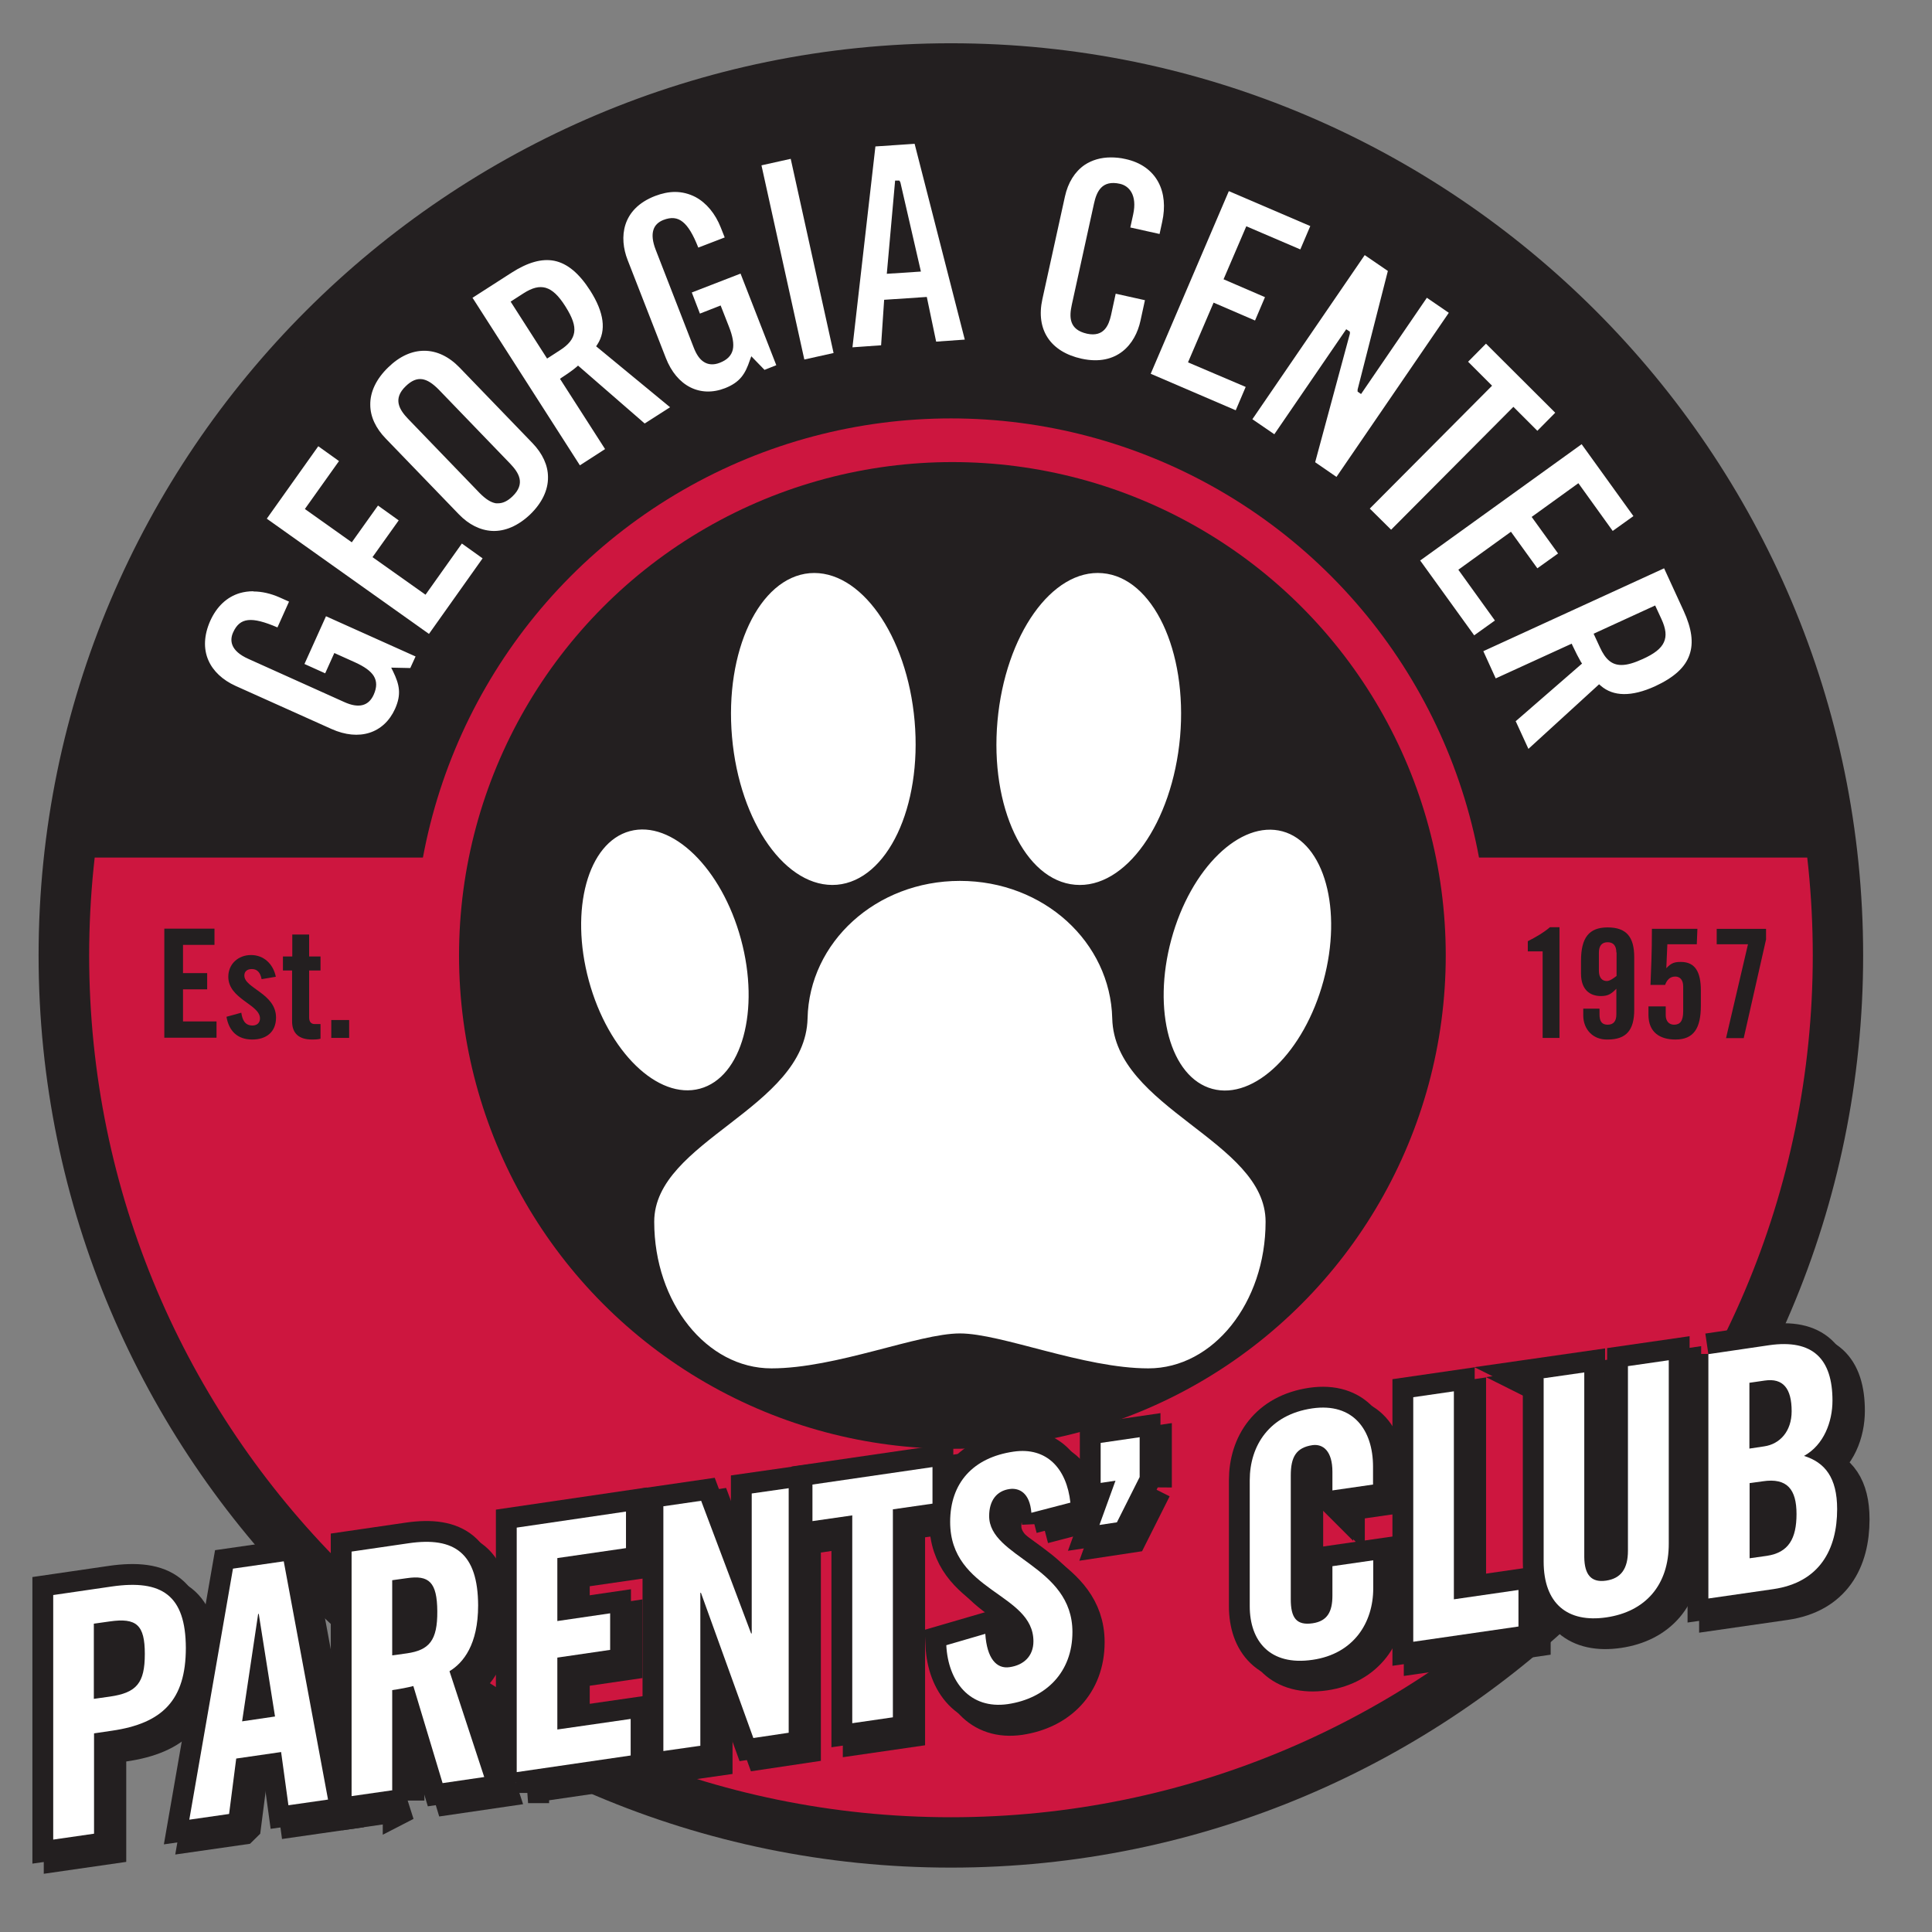
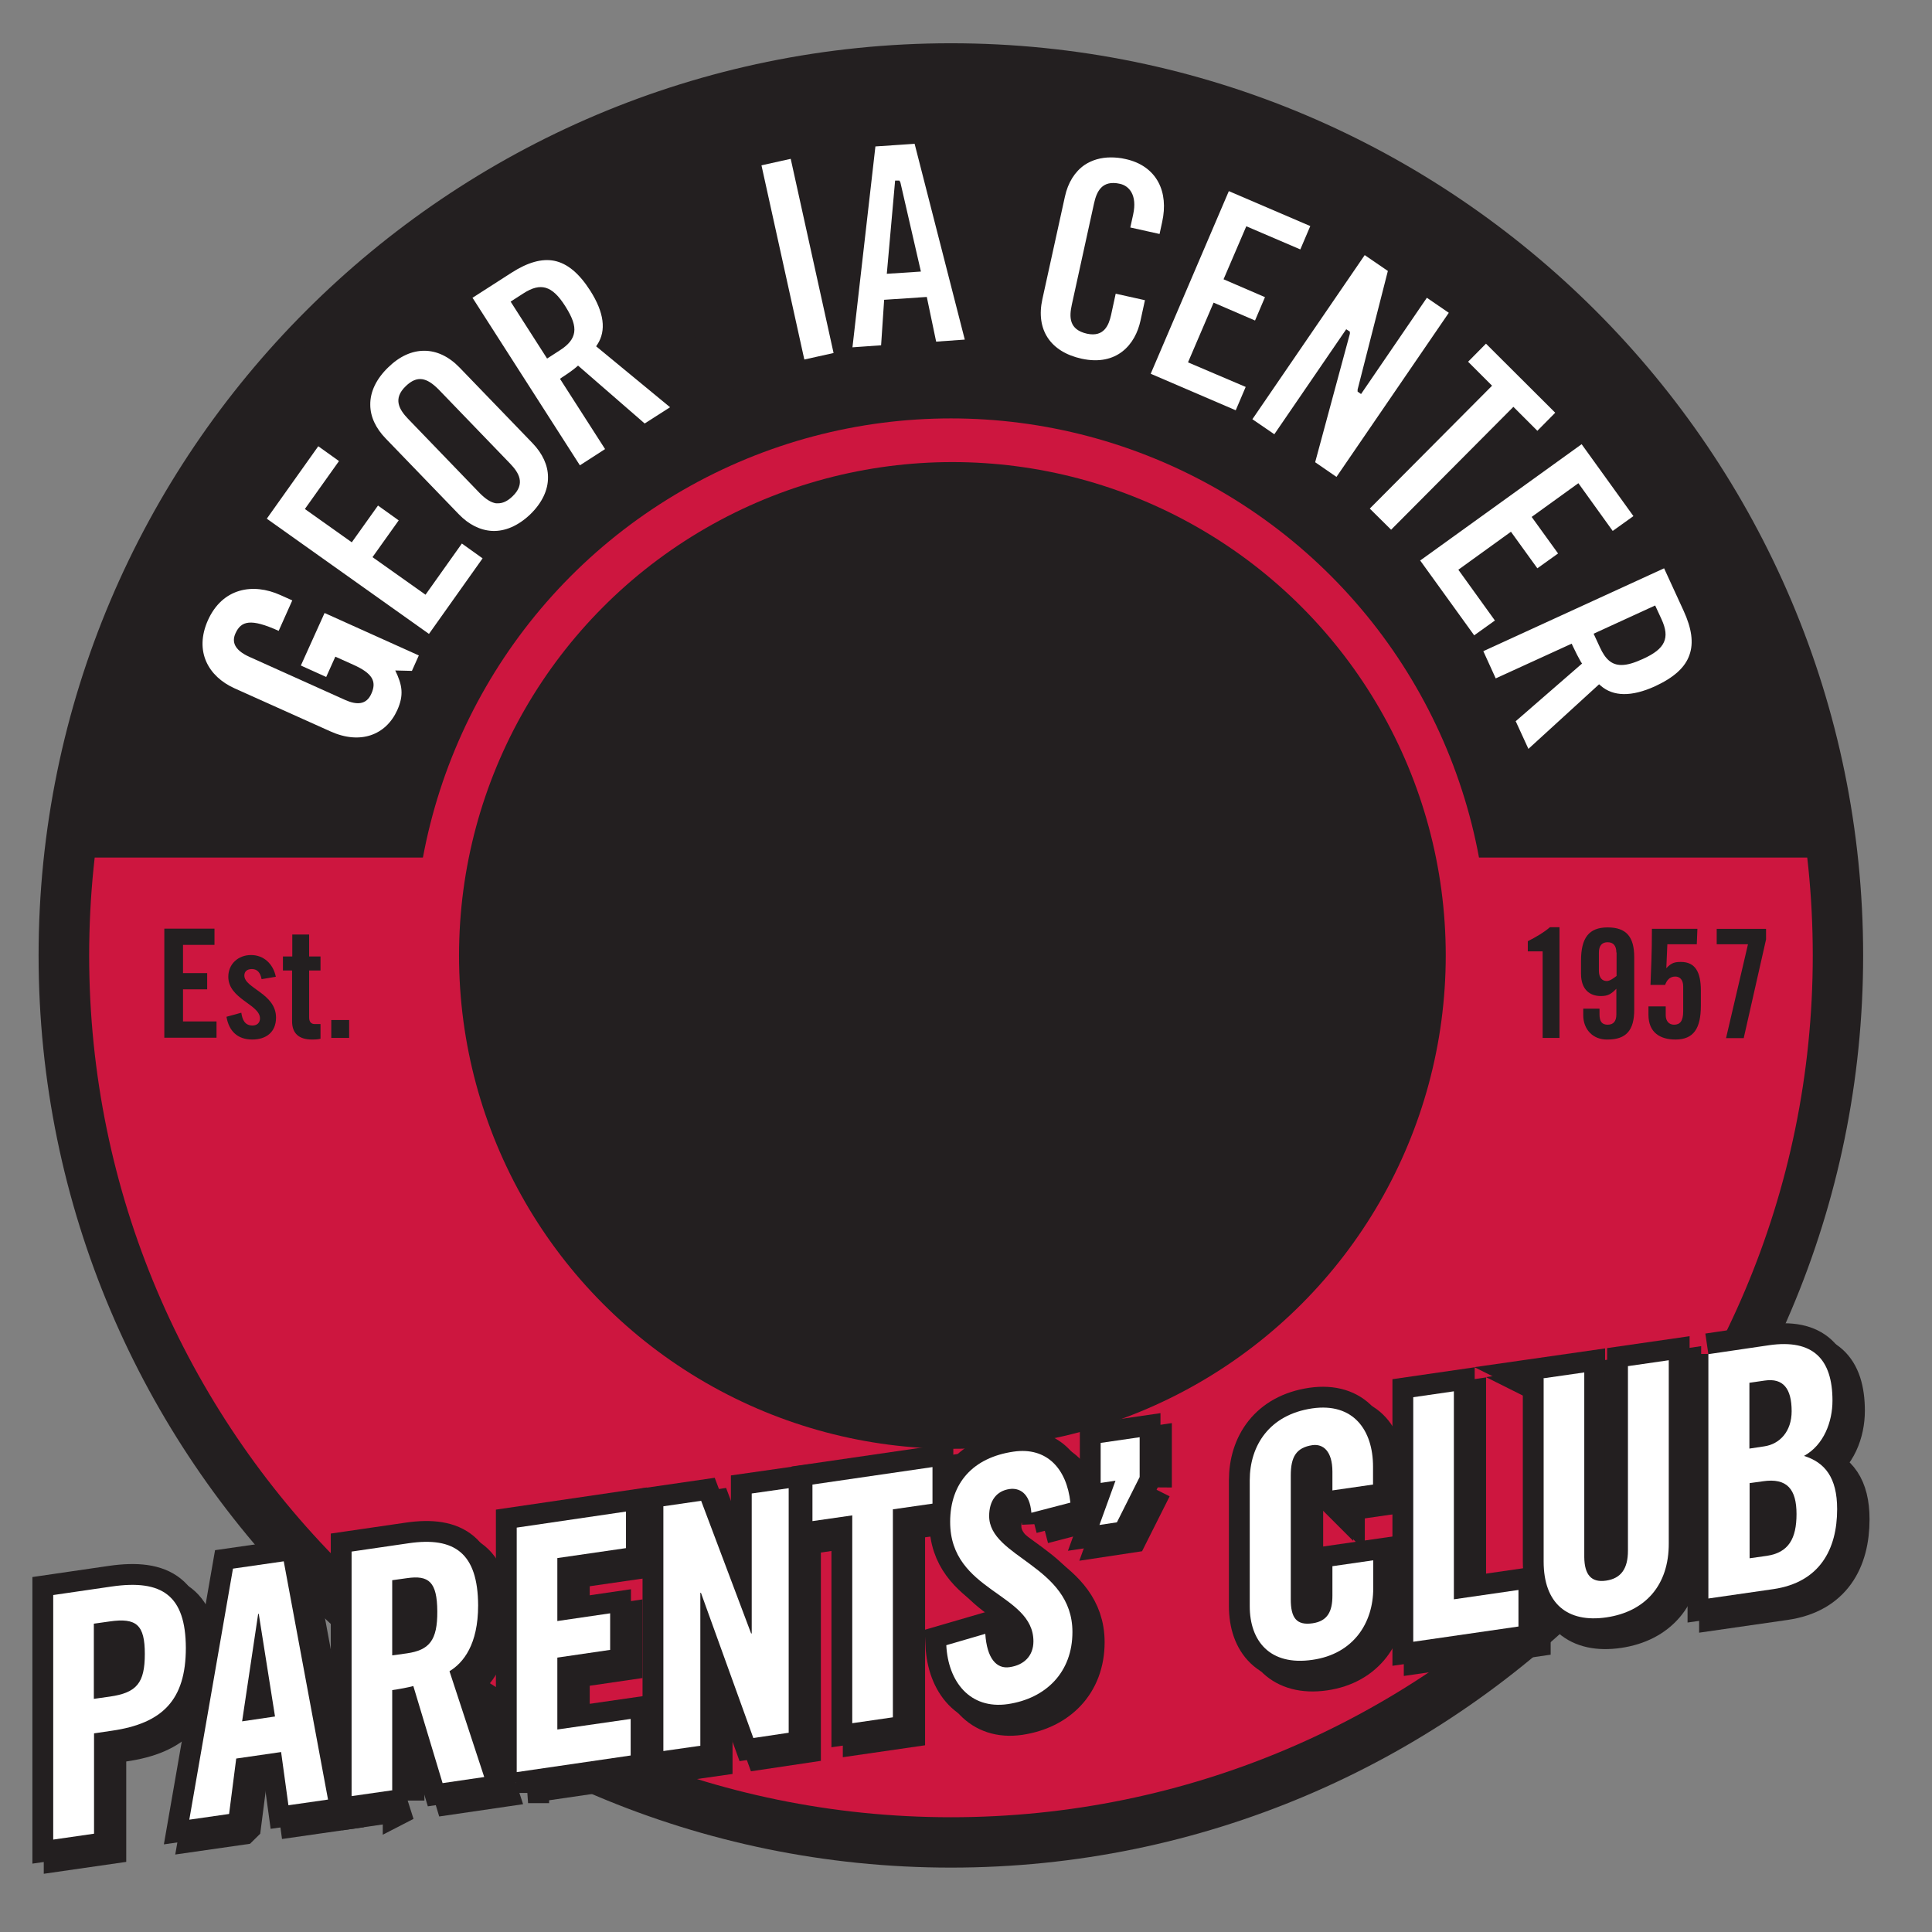
<svg xmlns="http://www.w3.org/2000/svg" id="Layer_1" data-name="Layer 1" viewBox="0 0 95.12 95.12">
  <rect x="0" y="0" width="95.12" height="95.12" fill="#808080" stroke="none" />
  <defs>
    <style> .cls-1, .cls-2 { fill: none; } .cls-3 { fill: #231f20; } .cls-4 { fill: #cd163f; } .cls-5 { fill: #fff; } .cls-2 { stroke: #231f20; stroke-width: 2.05px; } .cls-6 { clip-path: url(#clippath); } </style>
    <clipPath id="clippath">
      <circle class="cls-1" cx="46.82" cy="47.04" r="43.67" />
    </clipPath>
  </defs>
  <g>
    <g>
      <circle class="cls-4" cx="46.82" cy="47.04" r="43.67" />
      <path class="cls-3" d="M46.82,91.95C22.05,91.95,1.9,71.81,1.9,47.04S22.05,2.13,46.82,2.13s44.91,20.15,44.91,44.91-20.15,44.91-44.91,44.91ZM46.82,4.61C23.42,4.61,4.39,23.65,4.39,47.04s19.03,42.43,42.43,42.43,42.43-19.03,42.43-42.43S70.21,4.61,46.82,4.61Z" />
    </g>
    <g class="cls-6">
      <rect class="cls-3" x="-2.63" y="-7.13" width="100.38" height="49.35" />
    </g>
    <g>
      <g>
        <path class="cls-5" d="M14.82,32.75l1.16-2.57,4.64,2.09-.34.76-.82-.02c.35.72.43,1.21.1,1.95-.56,1.24-1.83,1.71-3.29,1.05l-4.72-2.12c-1.29-.58-2-1.82-1.31-3.36.71-1.57,2.2-1.85,3.57-1.23l.58.26-.67,1.5c-1.37-.62-1.85-.5-2.13.13-.17.38-.09.8.69,1.15l4.71,2.12c.58.26,1.05.24,1.29-.3.29-.63.03-1.02-.88-1.43l-.89-.4-.45,1-1.24-.56Z" />
-         <path class="cls-3" d="M17.55,36.43c-.42,0-.87-.1-1.34-.31l-4.72-2.12c-.7-.31-1.2-.79-1.46-1.38-.28-.64-.25-1.38.09-2.14.35-.77.91-1.29,1.62-1.5.64-.19,1.39-.12,2.12.21l.7.31-.77,1.72-.11-.05c-1.49-.67-1.77-.37-1.97.06-.06.14-.26.58.63.98l4.71,2.12c.75.34,1,.05,1.13-.24.13-.29.13-.5.02-.68-.12-.2-.39-.38-.83-.58l-.77-.35-.45,1-1.47-.66,1.26-2.8,4.87,2.19-.43.95h-.7c.28.61.35,1.13.02,1.86-.42.93-1.19,1.42-2.12,1.42ZM12.47,29.11c-.23,0-.45.03-.66.09-.64.19-1.14.66-1.46,1.37-.31.7-.34,1.37-.09,1.94.23.53.7.97,1.34,1.26l4.72,2.12c1.36.61,2.58.22,3.13-.99.32-.72.22-1.19-.1-1.85l-.09-.18.94.02.26-.57-4.41-1.98-1.06,2.35,1.02.46.45-1,1,.45c.49.22.79.44.94.68.16.26.16.56,0,.92-.25.56-.74.69-1.46.36l-4.71-2.12c-.92-.41-.92-.94-.75-1.31.33-.73.9-.79,2.18-.24l.57-1.27-.47-.21c-.43-.19-.87-.29-1.28-.29Z" />
      </g>
      <g>
        <path class="cls-5" d="M21.15,31.38l-8.18-5.82,2.67-3.76,1.22.87-1.68,2.36,2.11,1.5,1.29-1.81,1.22.87-1.29,1.81,2.4,1.71,1.79-2.52,1.22.87-2.79,3.92Z" />
        <path class="cls-3" d="M21.18,31.56l-8.39-5.96,2.82-3.97,1.43,1.01-1.68,2.36,1.91,1.35,1.29-1.81,1.43,1.01-1.29,1.81,2.2,1.56,1.79-2.52,1.43,1.01-2.93,4.12ZM13.14,25.54l7.98,5.67,2.64-3.72-1.02-.73-1.79,2.52-2.61-1.85,1.29-1.81-1.02-.73-1.29,1.81-2.31-1.64,1.68-2.36-1.02-.73-2.53,3.56Z" />
      </g>
      <g>
        <path class="cls-5" d="M18.91,21.69c-.98-1.02-1.19-2.43.11-3.68,1.3-1.26,2.7-1,3.69.02l3.59,3.72c.98,1.02,1.19,2.43-.11,3.68-1.3,1.26-2.7,1-3.69-.02l-3.59-3.72ZM23.71,24.18c.52.54.93.65,1.43.16.5-.48.41-.9-.11-1.44l-3.53-3.66c-.52-.54-.93-.65-1.43-.16s-.41.9.11,1.44l3.53,3.66Z" />
        <path class="cls-3" d="M24.33,26.4s-.08,0-.12,0c-.65-.03-1.27-.34-1.81-.9l-3.59-3.72c-.53-.55-.82-1.19-.83-1.84-.01-.71.32-1.41.95-2.02,1.23-1.18,2.71-1.18,3.86.02l3.59,3.72c.53.55.82,1.19.83,1.84.01.71-.32,1.41-.95,2.02-.6.58-1.27.88-1.94.88ZM20.88,17.27c-.6,0-1.21.27-1.77.82-.58.56-.89,1.2-.88,1.84,0,.58.27,1.16.77,1.67l3.59,3.72c.49.51,1.06.79,1.64.82.63.03,1.28-.25,1.87-.81.58-.56.89-1.2.88-1.84,0-.58-.27-1.16-.76-1.67l-3.59-3.72c-.53-.55-1.13-.83-1.74-.83ZM24.53,24.78s-.07,0-.11,0c-.25-.04-.5-.2-.8-.5l-3.53-3.66c-.42-.44-.77-.98-.11-1.61.28-.27.54-.38.81-.34.25.04.5.2.8.5l3.53,3.66c.42.44.77.98.11,1.61-.24.23-.47.34-.71.34ZM20.68,18.9c-.17,0-.34.09-.53.27-.42.41-.39.74.12,1.26l3.53,3.66c.26.26.46.4.65.43.19.03.38-.06.6-.27.42-.41.39-.74-.12-1.26l-3.53-3.66c-.26-.26-.46-.4-.65-.43-.02,0-.05,0-.07,0Z" />
      </g>
      <g>
        <path class="cls-5" d="M29.96,22.15l-1.45.93-5.42-8.45,2.04-1.31c1.63-1.04,2.9-.88,4.06.92.87,1.36.7,2.25.35,2.78l3.68,3.04-1.48.94-3.27-2.84c-.17.14-.47.35-.73.52l2.22,3.46ZM26.98,17.49l.51-.33c.78-.5.89-.98.24-1.99s-1.12-1.11-1.91-.61l-.52.33,1.67,2.6Z" />
        <path class="cls-3" d="M28.47,23.25l-5.55-8.66,2.14-1.37c.87-.56,1.62-.76,2.3-.63.71.14,1.34.66,1.93,1.58.87,1.35.72,2.27.4,2.82l3.73,3.08-1.7,1.09-3.26-2.83c-.14.11-.34.25-.55.39l2.22,3.47-1.66,1.06ZM23.27,14.67l5.28,8.24,1.24-.8-2.22-3.46.1-.07c.28-.18.56-.38.71-.51l.08-.07,3.28,2.85,1.25-.8-3.64-3,.06-.09c.45-.69.33-1.58-.35-2.65-.55-.86-1.13-1.34-1.77-1.47-.61-.12-1.3.07-2.11.59l-1.93,1.24ZM26.94,17.66l-1.8-2.81.62-.4c.45-.29.79-.37,1.11-.28.33.1.63.38.97.92s.48.93.43,1.27c-.05.33-.27.61-.71.89l-.62.4ZM25.48,14.93l1.53,2.39.41-.26c.38-.24.57-.47.6-.72.04-.27-.09-.62-.4-1.1-.31-.48-.57-.74-.83-.82-.25-.07-.52,0-.9.25l-.41.26Z" />
      </g>
      <g>
-         <path class="cls-5" d="M33.91,14.33l2.63-1.02,1.85,4.74-.78.3-.57-.58c-.26.76-.55,1.17-1.3,1.46-1.27.49-2.5-.07-3.08-1.56l-1.88-4.82c-.51-1.32-.16-2.7,1.43-3.31,1.61-.63,2.86.23,3.41,1.63l.23.6-1.53.59c-.54-1.4-.97-1.65-1.61-1.4-.39.15-.62.51-.31,1.3l1.87,4.81c.23.6.58.91,1.13.69.65-.25.74-.71.38-1.64l-.35-.91-1.02.4-.49-1.27Z" />
        <path class="cls-3" d="M34.84,19.53c-.99,0-1.85-.65-2.3-1.82l-1.88-4.82c-.59-1.53,0-2.89,1.5-3.48.79-.31,1.55-.29,2.21.06.59.31,1.07.9,1.36,1.64l.28.71-1.76.69-.05-.12c-.26-.67-.49-1.07-.73-1.27-.2-.17-.41-.18-.71-.07-.18.07-.29.18-.34.33-.06.2-.03.47.1.81l1.87,4.81c.11.29.25.49.4.59.16.11.35.12.57.03.29-.11.44-.26.49-.48.05-.23,0-.55-.19-1l-.31-.79-1.02.4-.58-1.5,2.86-1.11,1.94,4.97-.97.38-.49-.5c-.24.64-.55,1.05-1.3,1.35-.32.13-.64.19-.94.19ZM33.24,9.45c-.32,0-.65.07-.99.2-1.65.64-1.78,2.05-1.35,3.15l1.88,4.82c.54,1.39,1.69,1.97,2.92,1.49.73-.29.99-.69,1.22-1.38l.07-.19.65.67.58-.23-1.76-4.51-2.4.93.4,1.04,1.02-.4.4,1.02c.2.5.26.87.2,1.15-.07.3-.28.51-.64.65-.3.12-.58.1-.8-.05-.2-.13-.36-.37-.49-.71l-1.87-4.81c-.15-.39-.19-.72-.11-.97.07-.23.24-.39.49-.49.39-.15.69-.12.96.1.26.21.5.6.76,1.26l1.3-.5-.19-.48c-.27-.69-.71-1.22-1.25-1.51-.31-.16-.65-.25-1.01-.25Z" />
      </g>
      <g>
        <path class="cls-5" d="M39.5,17.85l-2.16-9.8,1.68-.37,2.16,9.8-1.68.37Z" />
        <path class="cls-3" d="M39.41,17.99l-.03-.12-2.19-9.93,1.93-.42.03.12,2.19,9.93-1.93.42ZM37.49,8.14l2.11,9.56,1.44-.32-2.11-9.56-1.44.32Z" />
      </g>
      <g>
        <path class="cls-5" d="M43.5,17.11l-1.66.11,1.16-10.14,2.14-.15,2.53,9.89-1.66.11-.46-2.2-1.89.13-.15,2.24ZM43.8,13.36l1.39-.09-.97-4.25h-.03s-.39,4.35-.39,4.35Z" />
        <path class="cls-3" d="M41.69,17.36l1.19-10.39,2.34-.16,2.59,10.13-1.92.13-.46-2.2-1.67.11-.15,2.24-1.92.13ZM43.1,7.21l-1.13,9.89,1.41-.1.15-2.24,2.1-.14.46,2.2,1.41-.1-2.47-9.64-1.93.13ZM43.66,13.49l.41-4.6h.21s.05.09.05.09l1.01,4.39-1.68.11ZM44.25,9.72l-.31,3.51,1.1-.07-.79-3.43Z" />
      </g>
      <g>
        <path class="cls-5" d="M55.52,11.3l.17-.76c.18-.83-.12-1.26-.56-1.36-.68-.15-.97.16-1.13.89l-1.09,4.97c-.16.73-.02,1.13.66,1.28.61.13.89-.17,1.03-.81l.26-1.18,1.68.37-.25,1.13c-.3,1.39-1.37,2.33-3.05,1.96-1.77-.39-2.33-1.69-2.03-3.08l1.11-5.05c.3-1.39,1.37-2.33,3.13-1.95,1.68.37,2.23,1.77,1.91,3.24l-.16.72-1.68-.37Z" />
        <path class="cls-3" d="M53.92,17.99c-.23,0-.47-.03-.71-.08-1.67-.37-2.48-1.6-2.12-3.23l1.11-5.05c.16-.75.53-1.34,1.07-1.71.58-.4,1.35-.52,2.21-.33.83.18,1.45.62,1.79,1.27.31.59.39,1.32.21,2.12l-.18.84-1.93-.42.19-.88c.15-.66-.03-1.12-.46-1.21-.57-.13-.83.08-.99.79l-1.09,4.97c-.16.71,0,1.01.56,1.13.5.11.75-.09.88-.72l.29-1.3,1.93.42-.27,1.25c-.3,1.35-1.24,2.14-2.49,2.14ZM54.69,7.75c-.49,0-.93.13-1.29.37-.48.33-.82.87-.97,1.56l-1.11,5.05c-.33,1.5.39,2.59,1.93,2.93,1.75.38,2.65-.71,2.9-1.87l.22-1.01-1.44-.32-.23,1.06c-.11.48-.34,1.09-1.18.91-.9-.2-.88-.83-.75-1.43l1.09-4.97c.13-.6.39-1.18,1.28-.98.45.1.86.55.65,1.51l-.14.64,1.44.32.13-.6c.16-.73.1-1.41-.19-1.95-.31-.58-.87-.98-1.62-1.14-.25-.06-.5-.08-.73-.08Z" />
      </g>
      <g>
        <path class="cls-5" d="M56.49,18.47l3.95-9.23,4.24,1.82-.59,1.38-2.66-1.14-1.02,2.38,2.04.88-.59,1.38-2.04-.88-1.16,2.71,2.84,1.21-.59,1.38-4.42-1.89Z" />
        <path class="cls-3" d="M60.98,20.52l-4.65-1.99.05-.11,4-9.34,4.47,1.91-.69,1.61-2.66-1.14-.92,2.15,2.04.88-.69,1.61-2.04-.88-1.06,2.48,2.84,1.21-.69,1.61ZM56.65,18.4l4.19,1.8.49-1.15-2.84-1.21,1.26-2.94,2.04.88.49-1.15-2.04-.88,1.12-2.61,2.66,1.14.49-1.15-4.01-1.72-3.85,9Z" />
      </g>
      <g>
        <path class="cls-5" d="M61.48,20.67l5.67-8.28,1.32.9-1.51,5.92.02.02,3.24-4.74,1.28.88-5.67,8.28-1.24-.85,1.73-6.41-.02-.02-3.54,5.17-1.28-.88Z" />
        <path class="cls-3" d="M65.87,23.82l-1.41-.97,1.59-5.87-3.24,4.74-1.49-1.02,5.81-8.49,1.49,1.02-.02.08-1.36,5.32,2.96-4.32,1.49,1.02-.07.1-5.74,8.38ZM64.74,22.75l1.06.73,5.53-8.08-1.08-.74-3.24,4.74-.17-.12v-.1s1.49-5.84,1.49-5.84l-1.14-.78-5.53,8.08,1.08.74,3.54-5.17.18.12v.1s-1.71,6.33-1.71,6.33Z" />
      </g>
      <g>
        <path class="cls-5" d="M73.29,18.99l-1.18-1.18,1.06-1.06,3.59,3.57-1.06,1.06-1.18-1.18-6.02,6.05-1.22-1.22,6.02-6.05Z" />
        <path class="cls-3" d="M68.49,26.44l-1.4-1.39,6.02-6.05-1.18-1.18,1.23-1.24,3.76,3.75-1.23,1.24-1.18-1.18-6.02,6.05ZM67.44,25.04l1.05,1.04,6.02-6.05,1.18,1.18.88-.89-3.41-3.4-.88.89,1.18,1.18-6.02,6.05Z" />
      </g>
      <g>
        <path class="cls-5" d="M69.73,27.55l8.14-5.87,2.7,3.74-1.22.88-1.69-2.35-2.1,1.51,1.3,1.8-1.22.88-1.3-1.8-2.39,1.72,1.8,2.5-1.22.88-2.81-3.9Z" />
        <path class="cls-3" d="M72.52,31.62l-2.96-4.1,8.34-6.02,2.85,3.95-1.42,1.02-1.69-2.35-1.9,1.37,1.3,1.8-1.42,1.02-1.3-1.8-2.19,1.58,1.8,2.5-1.42,1.02ZM69.91,27.58l2.67,3.7,1.02-.73-1.8-2.5,2.59-1.87,1.3,1.8,1.02-.73-1.3-1.8,2.3-1.66,1.69,2.35,1.02-.73-2.55-3.54-7.94,5.72Z" />
      </g>
      <g>
        <path class="cls-5" d="M73.6,33.56l-.72-1.57,9.13-4.18,1.01,2.2c.81,1.76.47,3-1.48,3.89-1.47.67-2.32.37-2.8-.05l-3.53,3.22-.73-1.59,3.27-2.84c-.12-.19-.28-.51-.41-.79l-3.74,1.71ZM78.63,31.26l.25.56c.39.85.85,1.02,1.94.52,1.09-.5,1.26-.96.87-1.81l-.25-.56-2.81,1.29Z" />
        <path class="cls-3" d="M75.16,37.28l-.84-1.83,3.26-2.84c-.1-.18-.22-.4-.31-.6l-3.74,1.71-.82-1.79.11-.05,9.24-4.23,1.06,2.31c.43.94.53,1.71.3,2.36-.24.68-.84,1.24-1.84,1.69-1.46.67-2.35.39-2.85,0l-3.57,3.26ZM74.63,35.52l.62,1.35,3.48-3.18.08.07c.62.54,1.52.55,2.67.03.93-.43,1.49-.93,1.7-1.55.21-.59.11-1.3-.29-2.17l-.96-2.09-8.9,4.08.61,1.34,3.74-1.71.05.11c.14.3.3.61.4.78l.06.09-3.28,2.85ZM79.83,32.74c-.48,0-.79-.28-1.06-.87l-.31-.67,3.03-1.39.31.67c.22.48.26.83.12,1.14-.14.31-.47.57-1.05.83-.42.19-.75.29-1.04.29ZM78.79,31.32l.2.44c.33.71.67.96,1.77.46.52-.24.81-.46.93-.71.11-.23.07-.52-.12-.93l-.2-.44-2.58,1.18Z" />
      </g>
    </g>
    <circle class="cls-4" cx="46.82" cy="47.04" r="26.44" />
    <g>
      <g>
        <path class="cls-3" d="M8.09,51.1v-5.38h2.47v.8h-1.55v1.39h1.19v.8h-1.19v1.58h1.65v.8h-2.58Z" />
        <path class="cls-3" d="M12.88,48.21c-.06-.32-.21-.5-.48-.5-.22,0-.37.11-.37.32,0,.63,1.56.88,1.56,2.07,0,.72-.49,1.08-1.17,1.08-.73,0-1.15-.42-1.27-1.12l.73-.2c.05.34.17.63.55.63.22,0,.37-.13.37-.35,0-.69-1.56-.95-1.56-2.05,0-.63.49-1.07,1.12-1.07s1.09.44,1.22,1.07l-.71.12Z" />
        <path class="cls-3" d="M13.93,47.78v-.69h.46v-1.08h.83v1.08h.56v.69h-.56v2.31c0,.21.09.33.28.33h.28v.72c-.11.03-.21.04-.42.04-.63,0-.98-.29-.98-.9v-2.5h-.46Z" />
        <path class="cls-3" d="M16.31,51.1v-.88h.88v.88h-.88Z" />
      </g>
      <g>
        <path class="cls-3" d="M75.95,46.84h-.73v-.5c.41-.21.79-.43,1.09-.69h.47v5.45h-.83v-4.26Z" />
        <path class="cls-3" d="M78.75,49.66v.28c0,.35.12.51.4.51s.43-.16.43-.51v-1.26c-.24.24-.39.36-.76.36-.54,0-.98-.31-.98-1.1v-.64c0-1.13.39-1.64,1.31-1.64s1.31.46,1.31,1.47v2.58c0,1.01-.39,1.47-1.31,1.47-.73.02-1.2-.51-1.2-1.19v-.33h.8ZM79.58,46.9c0-.35-.16-.51-.43-.51s-.43.16-.43.51v.89c0,.35.16.51.39.51.16,0,.36-.16.48-.25v-1.16Z" />
        <path class="cls-3" d="M82.01,49.55v.43c0,.29.16.47.41.47.29,0,.45-.17.45-.66v-1.22c0-.35-.18-.49-.39-.49-.28,0-.42.19-.5.41h-.72c.03-.83.07-1.49.07-2.76h2.24l-.03.76h-1.45l-.05,1.16v.02c.25-.28.44-.31.72-.31.71,0,.98.51.98,1.41v.74c0,1.13-.36,1.67-1.25,1.67-.74,0-1.33-.33-1.33-1.22v-.41h.83Z" />
        <path class="cls-3" d="M84.52,46.49v-.76h2.43v.52l-1.1,4.86h-.87l1.08-4.62h-1.54Z" />
      </g>
    </g>
    <g>
      <g>
        <g>
          <path class="cls-2" d="M3.18,91.07v-12.04s2.88-.42,2.88-.42c2.49-.36,3.64.45,3.65,3.02,0,2.57-1.15,3.72-3.64,4.08l-.88.13v4.94s-2.01.29-2.01.29ZM5.19,84.14l.78-.11c1.32-.19,1.72-.67,1.72-2.1s-.41-1.79-1.73-1.6l-.78.11v3.7Z" />
          <path class="cls-2" d="M11.83,89.81l-1.95.28,2.15-12.36,2.5-.36,2.18,11.73-1.95.28-.36-2.62-2.21.32-.35,2.72ZM12.48,85.24l1.63-.24-.8-5.05h-.03s-.79,5.29-.79,5.29Z" />
          <path class="cls-2" d="M19.89,88.64l-2.02.29v-12.04s2.81-.41,2.81-.41c2.26-.33,3.41.49,3.42,3.06,0,1.93-.73,2.83-1.41,3.24l1.71,5.21-2.05.3-1.44-4.78c-.26.07-.68.15-1.04.2v4.94ZM19.89,82l.72-.1c1.09-.16,1.5-.63,1.49-2.07s-.41-1.79-1.5-1.63l-.72.1v3.7Z" />
          <path class="cls-2" d="M26.01,87.75v-12.04s5.38-.79,5.38-.79v1.8s-3.38.49-3.38.49v3.1s2.6-.38,2.6-.38v1.8s-2.6.38-2.6.38v3.54s3.61-.52,3.61-.52v1.8s-5.62.82-5.62.82Z" />
          <path class="cls-2" d="M33.22,86.7v-12.04s1.86-.27,1.86-.27l2.46,6.53h.03s0-6.89,0-6.89l1.82-.26v12.04s-1.74.26-1.74.26l-2.58-7.15h-.03s0,7.53,0,7.53l-1.82.26Z" />
          <path class="cls-2" d="M42.51,75.1l-1.95.28v-1.8s5.91-.86,5.91-.86v1.8s-1.95.28-1.95.28v10.24s-2,.29-2,.29v-10.24Z" />
          <path class="cls-2" d="M51.34,74.99c-.08-1.02-.62-1.24-1.07-1.18-.65.09-1.01.58-1.01,1.33,0,2.05,4.1,2.44,4.1,5.71,0,1.98-1.3,3.27-3.18,3.55-1.87.27-2.94-1.11-3.03-2.9l1.92-.56c.08,1.21.55,1.74,1.2,1.64.7-.1,1.17-.55,1.17-1.27,0-2.39-4.1-2.42-4.1-5.88,0-1.92,1.13-3.17,3.12-3.46,1.64-.24,2.62.84,2.8,2.51l-1.92.5Z" />
          <path class="cls-2" d="M56.67,73.21l-1.12,2.23-.86.13.79-2.18-.73.11v-1.97s1.92-.28,1.92-.28v1.97Z" />
          <path class="cls-2" d="M66.17,73.88v-.93c0-1.02-.46-1.38-.98-1.31-.81.12-1.07.59-1.07,1.49v6.1c0,.9.27,1.3,1.08,1.18.73-.11.97-.58.97-1.36v-1.45s2.01-.29,2.01-.29v1.38c0,1.7-.97,3.23-2.99,3.52s-3.09-.94-3.09-2.64v-6.2c0-1.7.96-3.23,3.08-3.54s2.99,1.07,2.99,2.87v.88s-2.01.29-2.01.29Z" />
          <path class="cls-2" d="M70.14,81.33v-12.04s2-.29,2-.29v10.24s3.18-.46,3.18-.46v1.8s-5.18.75-5.18.75Z" />
          <path class="cls-2" d="M76.55,68.35l2.02-.29v9.09c.01.88.35,1.27,1.08,1.16s1.07-.59,1.07-1.47v-9.09s2.01-.29,2.01-.29v9.01c.01,2.07-1.16,3.37-3.07,3.65-1.92.28-3.09-.68-3.09-2.75v-9.01Z" />
          <path class="cls-2" d="M84.68,67.17l2.99-.44c2.16-.31,3.12.68,3.12,2.73,0,1.03-.42,2.18-1.4,2.72,1.02.32,1.63,1.06,1.63,2.62,0,1.98-.86,3.61-3.15,3.94l-3.19.46v-12.04ZM86.7,71.81l.73-.11c.76-.11,1.35-.73,1.35-1.73,0-1.12-.42-1.64-1.32-1.51l-.76.11v3.24ZM86.7,77.22l.85-.12c1.07-.16,1.46-.85,1.46-2.06s-.46-1.79-1.66-1.61l-.65.09v3.7Z" />
        </g>
        <g>
          <path class="cls-3" d="M3.18,91.07v-12.04s2.88-.42,2.88-.42c2.49-.36,3.64.45,3.65,3.02,0,2.57-1.15,3.72-3.64,4.08l-.88.13v4.94s-2.01.29-2.01.29ZM5.19,84.14l.78-.11c1.32-.19,1.72-.67,1.72-2.1s-.41-1.79-1.73-1.6l-.78.11v3.7Z" />
          <path class="cls-3" d="M11.83,89.81l-1.95.28,2.15-12.36,2.5-.36,2.18,11.73-1.95.28-.36-2.62-2.21.32-.35,2.72ZM12.48,85.24l1.63-.24-.8-5.05h-.03s-.79,5.29-.79,5.29Z" />
          <path class="cls-3" d="M19.89,88.64l-2.02.29v-12.04s2.81-.41,2.81-.41c2.26-.33,3.41.49,3.42,3.06,0,1.93-.73,2.83-1.41,3.24l1.71,5.21-2.05.3-1.44-4.78c-.26.07-.68.15-1.04.2v4.94ZM19.89,82l.72-.1c1.09-.16,1.5-.63,1.49-2.07s-.41-1.79-1.5-1.63l-.72.1v3.7Z" />
          <path class="cls-3" d="M26.01,87.75v-12.04s5.38-.79,5.38-.79v1.8s-3.38.49-3.38.49v3.1s2.6-.38,2.6-.38v1.8s-2.6.38-2.6.38v3.54s3.61-.52,3.61-.52v1.8s-5.62.82-5.62.82Z" />
-           <path class="cls-3" d="M33.22,86.7v-12.04s1.86-.27,1.86-.27l2.46,6.53h.03s0-6.89,0-6.89l1.82-.26v12.04s-1.74.26-1.74.26l-2.58-7.15h-.03s0,7.53,0,7.53l-1.82.26Z" />
          <path class="cls-3" d="M42.51,75.1l-1.95.28v-1.8s5.91-.86,5.91-.86v1.8s-1.95.28-1.95.28v10.24s-2,.29-2,.29v-10.24Z" />
          <path class="cls-3" d="M51.34,74.99c-.08-1.02-.62-1.24-1.07-1.18-.65.09-1.01.58-1.01,1.33,0,2.05,4.1,2.44,4.1,5.71,0,1.98-1.3,3.27-3.18,3.55-1.87.27-2.94-1.11-3.03-2.9l1.92-.56c.08,1.21.55,1.74,1.2,1.64.7-.1,1.17-.55,1.17-1.27,0-2.39-4.1-2.42-4.1-5.88,0-1.92,1.13-3.17,3.12-3.46,1.64-.24,2.62.84,2.8,2.51l-1.92.5Z" />
          <path class="cls-3" d="M56.67,73.21l-1.12,2.23-.86.13.79-2.18-.73.11v-1.97s1.92-.28,1.92-.28v1.97Z" />
          <path class="cls-3" d="M66.17,73.88v-.93c0-1.02-.46-1.38-.98-1.31-.81.12-1.07.59-1.07,1.49v6.1c0,.9.27,1.3,1.08,1.18.73-.11.97-.58.97-1.36v-1.45s2.01-.29,2.01-.29v1.38c0,1.7-.97,3.23-2.99,3.52s-3.09-.94-3.09-2.64v-6.2c0-1.7.96-3.23,3.08-3.54s2.99,1.07,2.99,2.87v.88s-2.01.29-2.01.29Z" />
          <path class="cls-3" d="M70.14,81.33v-12.04s2-.29,2-.29v10.24s3.18-.46,3.18-.46v1.8s-5.18.75-5.18.75Z" />
          <path class="cls-3" d="M76.55,68.35l2.02-.29v9.09c.01.88.35,1.27,1.08,1.16s1.07-.59,1.07-1.47v-9.09s2.01-.29,2.01-.29v9.01c.01,2.07-1.16,3.37-3.07,3.65-1.92.28-3.09-.68-3.09-2.75v-9.01Z" />
          <path class="cls-3" d="M84.68,67.17l2.99-.44c2.16-.31,3.12.68,3.12,2.73,0,1.03-.42,2.18-1.4,2.72,1.02.32,1.63,1.06,1.63,2.62,0,1.98-.86,3.61-3.15,3.94l-3.19.46v-12.04ZM86.7,71.81l.73-.11c.76-.11,1.35-.73,1.35-1.73,0-1.12-.42-1.64-1.32-1.51l-.76.11v3.24ZM86.7,77.22l.85-.12c1.07-.16,1.46-.85,1.46-2.06s-.46-1.79-1.66-1.61l-.65.09v3.7Z" />
        </g>
        <g>
          <path class="cls-3" d="M3.18,91.07v-12.04s2.88-.42,2.88-.42c2.49-.36,3.64.45,3.65,3.02,0,2.57-1.15,3.72-3.64,4.08l-.88.13v4.94s-2.01.29-2.01.29ZM5.19,84.14l.78-.11c1.32-.19,1.72-.67,1.72-2.1s-.41-1.79-1.73-1.6l-.78.11v3.7Z" />
          <path class="cls-3" d="M11.83,89.81l-1.95.28,2.15-12.36,2.5-.36,2.18,11.73-1.95.28-.36-2.62-2.21.32-.35,2.72ZM12.48,85.24l1.63-.24-.8-5.05h-.03s-.79,5.29-.79,5.29Z" />
          <path class="cls-3" d="M19.89,88.64l-2.02.29v-12.04s2.81-.41,2.81-.41c2.26-.33,3.41.49,3.42,3.06,0,1.93-.73,2.83-1.41,3.24l1.71,5.21-2.05.3-1.44-4.78c-.26.07-.68.15-1.04.2v4.94ZM19.89,82l.72-.1c1.09-.16,1.5-.63,1.49-2.07s-.41-1.79-1.5-1.63l-.72.1v3.7Z" />
          <path class="cls-3" d="M26.01,87.75v-12.04s5.38-.79,5.38-.79v1.8s-3.38.49-3.38.49v3.1s2.6-.38,2.6-.38v1.8s-2.6.38-2.6.38v3.54s3.61-.52,3.61-.52v1.8s-5.62.82-5.62.82Z" />
          <path class="cls-3" d="M33.22,86.7v-12.04s1.86-.27,1.86-.27l2.46,6.53h.03s0-6.89,0-6.89l1.82-.26v12.04s-1.74.26-1.74.26l-2.58-7.15h-.03s0,7.53,0,7.53l-1.82.26Z" />
          <path class="cls-3" d="M42.51,75.1l-1.95.28v-1.8s5.91-.86,5.91-.86v1.8s-1.95.28-1.95.28v10.24s-2,.29-2,.29v-10.24Z" />
          <path class="cls-3" d="M51.34,74.99c-.08-1.02-.62-1.24-1.07-1.18-.65.09-1.01.58-1.01,1.33,0,2.05,4.1,2.44,4.1,5.71,0,1.98-1.3,3.27-3.18,3.55-1.87.27-2.94-1.11-3.03-2.9l1.92-.56c.08,1.21.55,1.74,1.2,1.64.7-.1,1.17-.55,1.17-1.27,0-2.39-4.1-2.42-4.1-5.88,0-1.92,1.13-3.17,3.12-3.46,1.64-.24,2.62.84,2.8,2.51l-1.92.5Z" />
          <path class="cls-3" d="M56.67,73.21l-1.12,2.23-.86.13.79-2.18-.73.11v-1.97s1.92-.28,1.92-.28v1.97Z" />
          <path class="cls-3" d="M66.17,73.88v-.93c0-1.02-.46-1.38-.98-1.31-.81.12-1.07.59-1.07,1.49v6.1c0,.9.27,1.3,1.08,1.18.73-.11.97-.58.97-1.36v-1.45s2.01-.29,2.01-.29v1.38c0,1.7-.97,3.23-2.99,3.52s-3.09-.94-3.09-2.64v-6.2c0-1.7.96-3.23,3.08-3.54s2.99,1.07,2.99,2.87v.88s-2.01.29-2.01.29Z" />
          <path class="cls-3" d="M70.14,81.33v-12.04s2-.29,2-.29v10.24s3.18-.46,3.18-.46v1.8s-5.18.75-5.18.75Z" />
          <path class="cls-3" d="M76.55,68.35l2.02-.29v9.09c.01.88.35,1.27,1.08,1.16s1.07-.59,1.07-1.47v-9.09s2.01-.29,2.01-.29v9.01c.01,2.07-1.16,3.37-3.07,3.65-1.92.28-3.09-.68-3.09-2.75v-9.01Z" />
          <path class="cls-3" d="M84.68,67.17l2.99-.44c2.16-.31,3.12.68,3.12,2.73,0,1.03-.42,2.18-1.4,2.72,1.02.32,1.63,1.06,1.63,2.62,0,1.98-.86,3.61-3.15,3.94l-3.19.46v-12.04ZM86.7,71.81l.73-.11c.76-.11,1.35-.73,1.35-1.73,0-1.12-.42-1.64-1.32-1.51l-.76.11v3.24ZM86.7,77.22l.85-.12c1.07-.16,1.46-.85,1.46-2.06s-.46-1.79-1.66-1.61l-.65.09v3.7Z" />
        </g>
      </g>
      <g>
        <g>
          <path class="cls-2" d="M2.62,90.57v-12.04s2.88-.42,2.88-.42c2.49-.36,3.64.45,3.65,3.02,0,2.57-1.15,3.72-3.64,4.08l-.88.13v4.94s-2.01.29-2.01.29ZM4.63,83.64l.78-.11c1.32-.19,1.72-.67,1.72-2.1s-.41-1.79-1.73-1.6l-.78.11v3.7Z" />
          <path class="cls-2" d="M11.27,89.31l-1.95.28,2.15-12.36,2.5-.36,2.18,11.73-1.95.28-.36-2.62-2.21.32-.35,2.72ZM11.91,84.75l1.63-.24-.8-5.05h-.03s-.79,5.29-.79,5.29Z" />
          <path class="cls-2" d="M19.33,88.14l-2.02.29v-12.04s2.81-.41,2.81-.41c2.26-.33,3.41.49,3.42,3.06,0,1.93-.73,2.83-1.41,3.24l1.71,5.21-2.05.3-1.44-4.78c-.26.07-.68.15-1.04.2v4.94ZM19.32,81.5l.72-.1c1.09-.16,1.5-.63,1.49-2.07s-.41-1.79-1.5-1.63l-.72.1v3.7Z" />
          <path class="cls-2" d="M25.44,87.25v-12.04s5.38-.79,5.38-.79v1.8s-3.38.49-3.38.49v3.1s2.6-.38,2.6-.38v1.8s-2.6.38-2.6.38v3.54s3.61-.52,3.61-.52v1.8s-5.62.82-5.62.82Z" />
          <path class="cls-2" d="M32.66,86.2v-12.04s1.86-.27,1.86-.27l2.46,6.53h.03s0-6.89,0-6.89l1.82-.26v12.04s-1.74.26-1.74.26l-2.58-7.15h-.03s0,7.53,0,7.53l-1.82.26Z" />
          <path class="cls-2" d="M41.95,74.61l-1.95.28v-1.8s5.91-.86,5.91-.86v1.8s-1.95.28-1.95.28v10.24s-2,.29-2,.29v-10.24Z" />
          <path class="cls-2" d="M50.78,74.49c-.08-1.02-.62-1.24-1.07-1.18-.65.09-1.01.58-1.01,1.33,0,2.05,4.1,2.44,4.1,5.71,0,1.98-1.3,3.27-3.18,3.55-1.87.27-2.94-1.11-3.03-2.9l1.92-.56c.08,1.21.55,1.74,1.2,1.64.7-.1,1.17-.55,1.17-1.27,0-2.39-4.1-2.42-4.1-5.88,0-1.92,1.13-3.17,3.12-3.46,1.64-.24,2.62.84,2.8,2.51l-1.92.5Z" />
          <path class="cls-2" d="M56.11,72.72l-1.12,2.23-.86.13.79-2.18-.73.11v-1.97s1.92-.28,1.92-.28v1.97Z" />
          <path class="cls-2" d="M65.6,73.39v-.93c0-1.02-.46-1.38-.98-1.31-.81.12-1.07.59-1.07,1.49v6.1c0,.9.27,1.3,1.08,1.18.73-.11.97-.58.97-1.36v-1.45s2.01-.29,2.01-.29v1.38c0,1.7-.97,3.23-2.99,3.52-2.11.31-3.09-.94-3.09-2.64v-6.2c0-1.7.96-3.23,3.08-3.54,2.02-.29,2.99,1.07,2.99,2.87v.88s-2.01.29-2.01.29Z" />
          <path class="cls-2" d="M69.58,80.83v-12.04s2-.29,2-.29v10.24s3.18-.46,3.18-.46v1.8s-5.18.75-5.18.75Z" />
          <path class="cls-2" d="M75.98,67.86l2.02-.29v9.09c.01.88.35,1.27,1.08,1.16s1.07-.59,1.07-1.47v-9.09s2.01-.29,2.01-.29v9.01c.01,2.07-1.16,3.37-3.07,3.65-1.92.28-3.09-.68-3.09-2.75v-9.01Z" />
          <path class="cls-2" d="M84.11,66.67l2.99-.44c2.16-.31,3.12.68,3.12,2.73,0,1.03-.42,2.18-1.4,2.72,1.02.32,1.63,1.06,1.63,2.62,0,1.98-.86,3.61-3.15,3.94l-3.19.46v-12.04ZM86.13,71.32l.73-.11c.76-.11,1.35-.73,1.35-1.73,0-1.12-.42-1.64-1.32-1.51l-.76.11v3.24ZM86.14,76.72l.85-.12c1.07-.16,1.46-.85,1.46-2.06s-.46-1.79-1.66-1.61l-.65.09v3.7Z" />
        </g>
        <g>
          <path class="cls-5" d="M2.62,90.57v-12.04s2.88-.42,2.88-.42c2.49-.36,3.64.45,3.65,3.02,0,2.57-1.15,3.72-3.64,4.08l-.88.13v4.94s-2.01.29-2.01.29ZM4.63,83.64l.78-.11c1.32-.19,1.72-.67,1.72-2.1s-.41-1.79-1.73-1.6l-.78.11v3.7Z" />
          <path class="cls-5" d="M11.27,89.31l-1.95.28,2.15-12.36,2.5-.36,2.18,11.73-1.95.28-.36-2.62-2.21.32-.35,2.72ZM11.91,84.75l1.63-.24-.8-5.05h-.03s-.79,5.29-.79,5.29Z" />
          <path class="cls-5" d="M19.33,88.14l-2.02.29v-12.04s2.81-.41,2.81-.41c2.26-.33,3.41.49,3.42,3.06,0,1.93-.73,2.83-1.41,3.24l1.71,5.21-2.05.3-1.44-4.78c-.26.07-.68.15-1.04.2v4.94ZM19.32,81.5l.72-.1c1.09-.16,1.5-.63,1.49-2.07s-.41-1.79-1.5-1.63l-.72.1v3.7Z" />
          <path class="cls-5" d="M25.44,87.25v-12.04s5.38-.79,5.38-.79v1.8s-3.38.49-3.38.49v3.1s2.6-.38,2.6-.38v1.8s-2.6.38-2.6.38v3.54s3.61-.52,3.61-.52v1.8s-5.62.82-5.62.82Z" />
          <path class="cls-5" d="M32.66,86.2v-12.04s1.86-.27,1.86-.27l2.46,6.53h.03s0-6.89,0-6.89l1.82-.26v12.04s-1.74.26-1.74.26l-2.58-7.15h-.03s0,7.53,0,7.53l-1.82.26Z" />
          <path class="cls-5" d="M41.95,74.61l-1.95.28v-1.8s5.91-.86,5.91-.86v1.8s-1.95.28-1.95.28v10.24s-2,.29-2,.29v-10.24Z" />
          <path class="cls-5" d="M50.78,74.49c-.08-1.02-.62-1.24-1.07-1.18-.65.09-1.01.58-1.01,1.33,0,2.05,4.1,2.44,4.1,5.71,0,1.98-1.3,3.27-3.18,3.55-1.87.27-2.94-1.11-3.03-2.9l1.92-.56c.08,1.21.55,1.74,1.2,1.64.7-.1,1.17-.55,1.17-1.27,0-2.39-4.1-2.42-4.1-5.88,0-1.92,1.13-3.17,3.12-3.46,1.64-.24,2.62.84,2.8,2.51l-1.92.5Z" />
          <path class="cls-5" d="M56.11,72.72l-1.12,2.23-.86.13.79-2.18-.73.11v-1.97s1.92-.28,1.92-.28v1.97Z" />
          <path class="cls-5" d="M65.6,73.39v-.93c0-1.02-.46-1.38-.98-1.31-.81.12-1.07.59-1.07,1.49v6.1c0,.9.27,1.3,1.08,1.18.73-.11.97-.58.97-1.36v-1.45s2.01-.29,2.01-.29v1.38c0,1.7-.97,3.23-2.99,3.52-2.11.31-3.09-.94-3.09-2.64v-6.2c0-1.7.96-3.23,3.08-3.54,2.02-.29,2.99,1.07,2.99,2.87v.88s-2.01.29-2.01.29Z" />
          <path class="cls-5" d="M69.58,80.83v-12.04s2-.29,2-.29v10.24s3.18-.46,3.18-.46v1.8s-5.18.75-5.18.75Z" />
          <path class="cls-5" d="M75.98,67.86l2.02-.29v9.09c.01.88.35,1.27,1.08,1.16s1.07-.59,1.07-1.47v-9.09s2.01-.29,2.01-.29v9.01c.01,2.07-1.16,3.37-3.07,3.65-1.92.28-3.09-.68-3.09-2.75v-9.01Z" />
          <path class="cls-5" d="M84.11,66.67l2.99-.44c2.16-.31,3.12.68,3.12,2.73,0,1.03-.42,2.18-1.4,2.72,1.02.32,1.63,1.06,1.63,2.62,0,1.98-.86,3.61-3.15,3.94l-3.19.46v-12.04ZM86.13,71.32l.73-.11c.76-.11,1.35-.73,1.35-1.73,0-1.12-.42-1.64-1.32-1.51l-.76.11v3.24ZM86.14,76.72l.85-.12c1.07-.16,1.46-.85,1.46-2.06s-.46-1.79-1.66-1.61l-.65.09v3.7Z" />
        </g>
      </g>
    </g>
  </g>
  <circle class="cls-3" cx="46.89" cy="47.04" r="24.29" />
-   <path class="cls-5" d="M65.16,48.29c-.95,3.5-3.4,5.88-5.47,5.32-2.07-.56-2.97-3.86-2.02-7.36.95-3.5,3.4-5.88,5.47-5.32,2.07.56,2.97,3.86,2.02,7.36ZM52.93,43.56c2.48.22,4.79-3.04,5.17-7.28.37-4.24-1.34-7.85-3.82-8.06-2.48-.22-4.79,3.04-5.17,7.28s1.34,7.85,3.82,8.06ZM34.46,53.6c2.07-.56,2.97-3.86,2.02-7.36-.95-3.5-3.4-5.88-5.47-5.32-2.07.56-2.97,3.86-2.02,7.36.95,3.5,3.4,5.88,5.47,5.32ZM41.21,43.56c2.48-.22,4.19-3.83,3.82-8.06s-2.68-7.49-5.17-7.28c-2.48.22-4.19,3.83-3.82,8.06.37,4.24,2.68,7.49,5.17,7.28ZM54.76,50.14c-.09-3.74-3.36-6.77-7.5-6.77s-7.42,3.03-7.5,6.77c-.11,4.45-7.55,6.02-7.55,10.01s2.58,7.22,5.77,7.22c3.19,0,7.23-1.72,9.28-1.72s6.09,1.72,9.28,1.72,5.77-3.23,5.77-7.22-7.44-5.56-7.55-10.01Z" />
</svg>